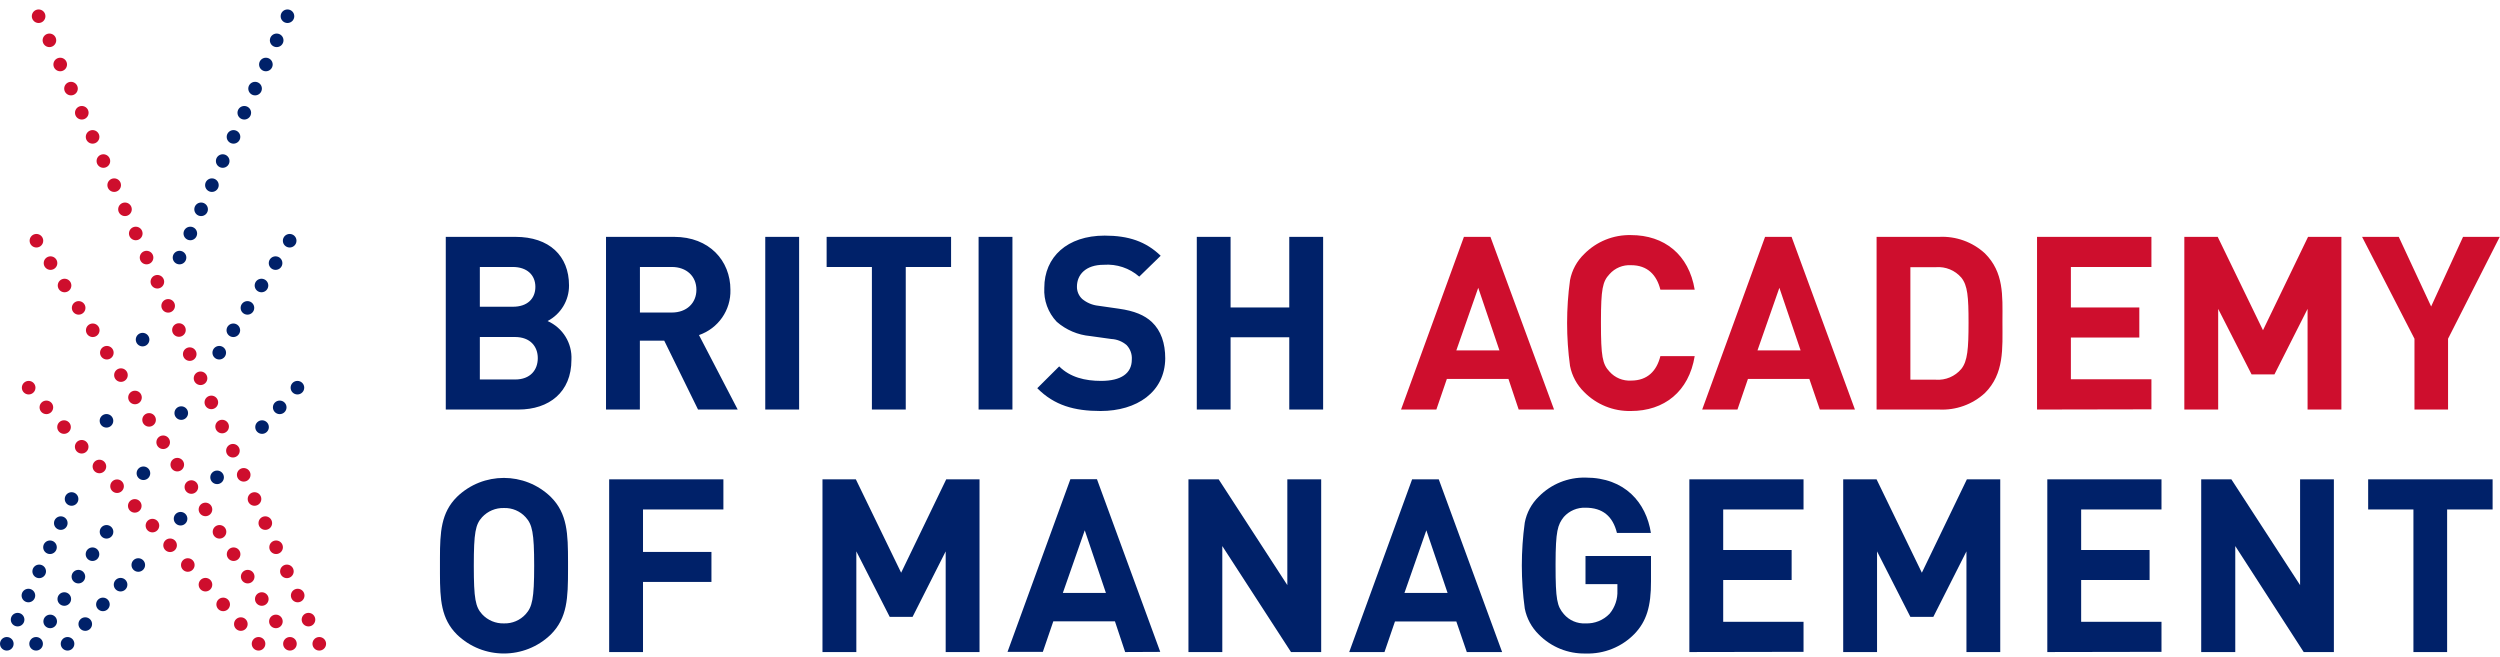
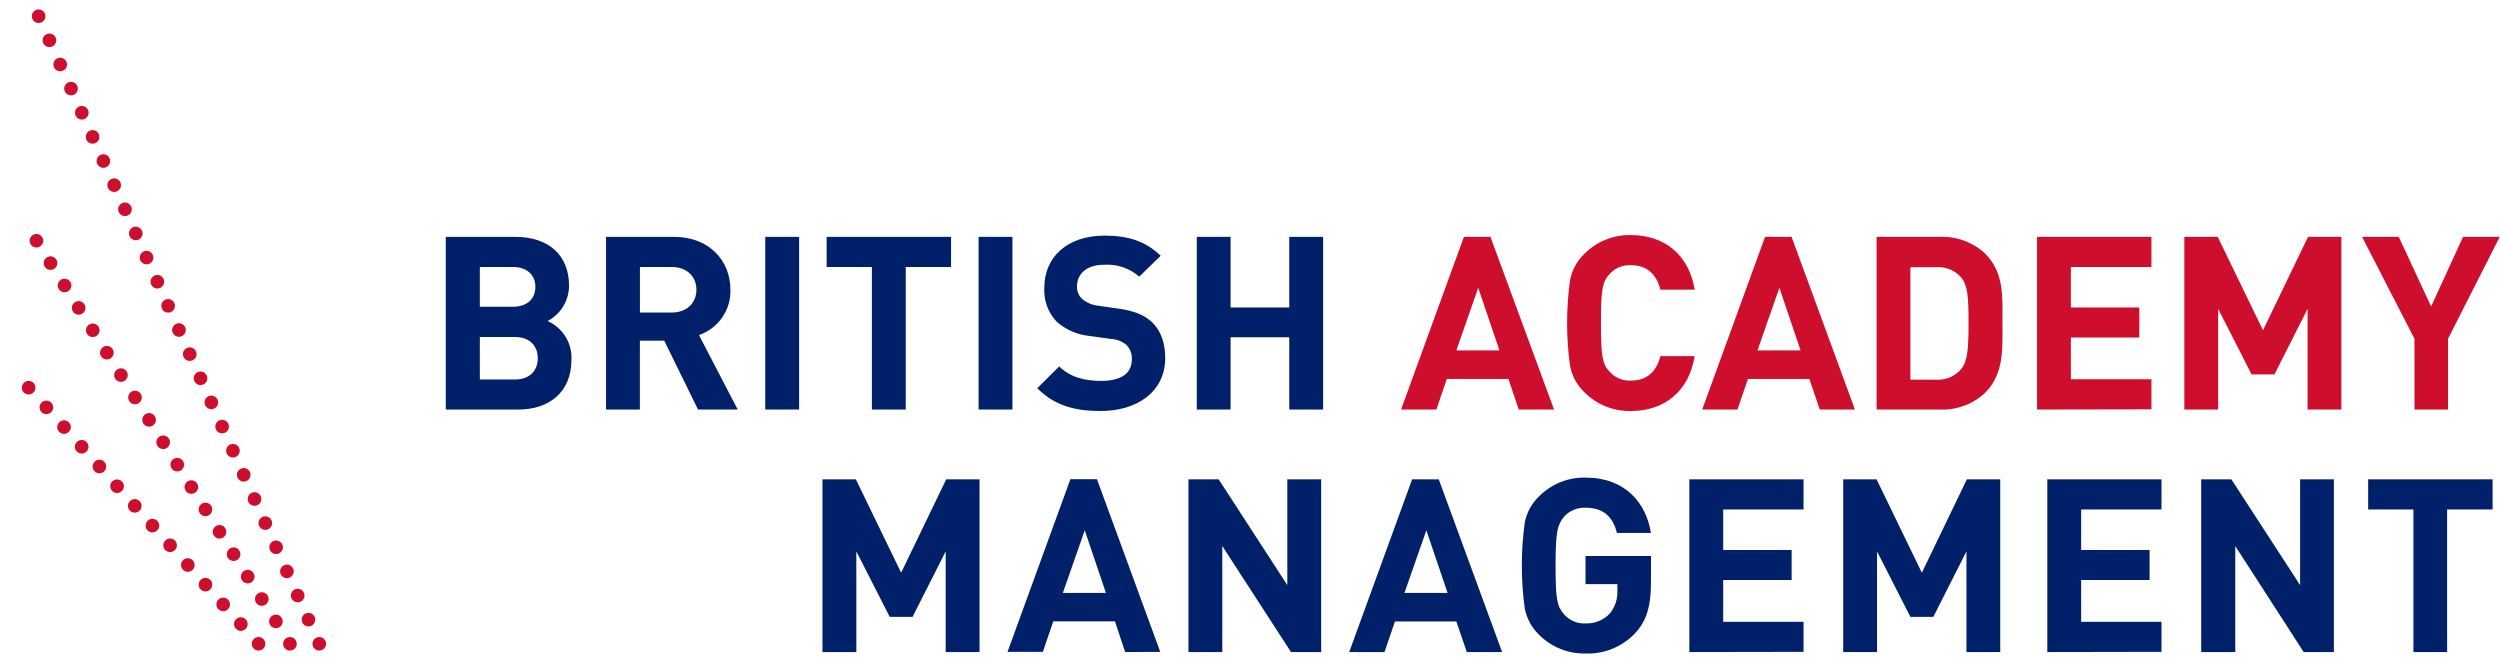
<svg xmlns="http://www.w3.org/2000/svg" width="232" height="61" viewBox="0 0 232 61" fill="none">
  <path d="M102.513 21.865C104.73 21.865 106.335 22.407 107.711 23.734L105.722 25.671C104.816 24.878 103.628 24.482 102.425 24.572C100.752 24.572 99.94 25.492 99.94 26.596C99.932 27.03 100.109 27.447 100.427 27.744C100.851 28.096 101.37 28.315 101.92 28.373L103.816 28.645C105.275 28.848 106.213 29.25 106.889 29.879C107.75 30.693 108.134 31.86 108.134 33.269C108.1 36.383 105.499 38.141 102.134 38.141C99.702 38.141 97.84 37.623 96.259 36.025L98.292 34.001C99.308 35.013 100.689 35.347 102.182 35.347C104.035 35.347 105.032 34.65 105.032 33.371C105.068 32.873 104.891 32.382 104.545 32.02C104.148 31.681 103.648 31.484 103.126 31.458L101.18 31.187C100.027 31.084 98.935 30.62 98.063 29.86C97.26 29.012 96.843 27.871 96.911 26.707C96.911 23.85 99.036 21.865 102.513 21.865ZM47.831 21.981C50.972 21.981 52.805 23.739 52.805 26.485C52.815 27.871 52.048 29.146 50.816 29.792C52.231 30.42 53.111 31.851 53.029 33.39C53.029 36.383 50.972 38.006 48.103 38.006H41.368V21.981H47.831ZM62.56 21.981C65.838 21.981 67.783 24.209 67.783 26.887C67.84 28.774 66.657 30.479 64.865 31.095L68.459 38.006H64.778L61.641 31.613H59.38V38.006H56.238V21.981H62.56ZM74.158 21.981V38.006H71.016V21.981H74.158ZM88.26 21.981V24.775H84.054V38.006H80.912V24.775H76.711V21.981H88.26ZM93.954 21.981V38.006H90.813V21.981H93.954ZM114.198 21.981V28.533H119.644V21.981H122.786V38.006H119.644V31.298H114.198V38.006H111.062V21.981H114.198ZM47.787 31.274H44.529V35.216H47.806C49.231 35.216 49.907 34.315 49.907 33.235C49.907 32.156 49.212 31.274 47.787 31.274ZM62.341 24.775H59.385V29.003H62.346C63.722 29.003 64.627 28.126 64.627 26.887C64.627 25.647 63.717 24.775 62.341 24.775ZM47.583 24.775H44.529V28.465H47.602C48.934 28.465 49.683 27.72 49.683 26.62C49.683 25.521 48.905 24.775 47.583 24.775Z" fill="#002169" />
  <path d="M151.35 21.816C154.443 21.816 156.728 23.618 157.268 26.882H154.083C153.742 25.511 152.886 24.61 151.369 24.61C150.607 24.564 149.865 24.871 149.361 25.443C148.717 26.127 148.574 26.83 148.568 29.79L148.568 29.967C148.568 33.076 148.704 33.788 149.361 34.485C149.865 35.057 150.607 35.364 151.369 35.318C152.886 35.318 153.742 34.422 154.083 33.047H157.268C156.728 36.349 154.428 38.141 151.35 38.141C149.722 38.178 148.152 37.542 147.012 36.383C146.338 35.727 145.88 34.883 145.699 33.962C145.336 31.319 145.336 28.639 145.699 25.995C145.876 25.073 146.334 24.227 147.012 23.574C148.152 22.416 149.722 21.779 151.35 21.816ZM184.198 23.511C185.967 25.273 185.834 27.418 185.827 29.767L185.827 29.928C185.827 32.34 186.007 34.674 184.198 36.475C183.046 37.532 181.517 38.083 179.953 38.006H174.147V21.981H179.953C181.517 21.903 183.046 22.454 184.198 23.511ZM138.313 21.981L144.216 38.006H140.934L139.985 35.168H134.267L133.294 38.006H130.017L135.852 21.981H138.313ZM166.259 21.981L172.138 38.006H168.88L167.908 35.168H162.208L161.236 38.006H157.963L163.799 21.981H166.259ZM199.652 21.981V24.775H192.178V28.533H198.529V31.323H192.178V35.197H199.652V37.986L189.037 38.006V21.981H199.652ZM205.804 21.981L210.005 30.645L214.187 21.981H217.28V38.006H214.143V28.664L211.07 34.742H208.945L205.847 28.664V38.006H202.706V21.981H205.804ZM222.604 21.981L225.61 28.441L228.571 21.981H231.975L227.18 31.434V38.006H224.063V31.434L219.201 21.981H222.604ZM179.656 24.794H177.283V35.236H179.651C180.55 35.3 181.426 34.93 182.005 34.243C182.588 33.521 182.681 32.373 182.681 29.947C182.681 27.521 182.593 26.485 182.01 25.763C181.426 25.084 180.551 24.725 179.656 24.794ZM137.18 26.707L135.147 32.519H139.149L137.18 26.707ZM165.126 26.707L163.094 32.519H167.096L165.126 26.707Z" fill="#CE0E2D" />
-   <path d="M51.108 46.108C52.663 47.651 52.712 49.548 52.713 52.127V52.873C52.712 55.451 52.663 57.344 51.108 58.888C48.685 61.23 44.831 61.23 42.408 58.888C40.928 57.417 40.833 55.627 40.828 53.236V51.764C40.833 49.373 40.928 47.578 42.408 46.108C44.831 43.765 48.685 43.765 51.108 46.108ZM67.131 44.485V47.279H59.671V51.217H66.022V54.006H59.671V60.51H56.53V44.485H67.131ZM46.77 47.144C46.001 47.12 45.259 47.431 44.738 47.996C44.125 48.674 43.969 49.415 43.969 52.5C43.969 55.585 44.125 56.321 44.738 56.999C45.259 57.564 46.001 57.875 46.77 57.851C47.533 57.875 48.267 57.563 48.779 56.999C49.391 56.321 49.571 55.58 49.571 52.5C49.571 49.42 49.391 48.674 48.779 47.996C48.267 47.432 47.533 47.12 46.77 47.144Z" fill="#002169" />
  <path d="M147.144 44.321C150.805 44.321 152.77 46.664 153.203 49.454H150.051C149.667 47.899 148.719 47.115 147.134 47.115C146.37 47.087 145.634 47.399 145.125 47.967C144.548 48.699 144.364 49.273 144.357 52.297L144.357 52.471C144.357 55.648 144.493 56.248 145.125 56.989C145.623 57.573 146.366 57.892 147.134 57.851C147.974 57.888 148.79 57.561 149.371 56.955C149.869 56.355 150.128 55.593 150.095 54.815V54.209H147.134V51.599H153.212V53.938C153.222 56.277 152.794 57.658 151.685 58.82C150.499 60.041 148.849 60.704 147.144 60.646C145.516 60.681 143.946 60.045 142.806 58.888C142.133 58.231 141.677 57.387 141.498 56.466C141.135 53.823 141.135 51.143 141.498 48.5C141.673 47.578 142.129 46.732 142.806 46.078C143.946 44.921 145.516 44.285 147.144 44.321ZM79.424 44.485L83.626 53.149L87.808 44.485H90.9V60.51H87.759V51.168L84.686 57.246H82.566L79.468 51.168V60.51H76.326V44.485H79.424ZM101.798 44.471L107.672 60.495L104.414 60.51L103.466 57.658H97.747L96.775 60.495H93.497L99.332 44.471H101.798ZM113.094 44.485L119.464 54.297V44.485H122.606V60.51H119.805L113.43 50.674V60.51H110.288V44.485H113.094ZM133.518 44.485L139.397 60.51H136.12L135.147 57.672H129.453L128.48 60.51H125.207L131.043 44.485H133.518ZM167.368 44.485V47.279H159.913V51.038H166.264V53.827H159.913V57.701H167.368V60.491L156.772 60.51V44.485H167.368ZM174.147 44.485L178.348 53.149L182.525 44.485H185.623V60.51H182.486V51.168L179.413 57.246H177.283L174.19 51.168V60.51H171.049V44.485H174.147ZM200.586 44.485V47.279H193.131V51.038H199.482V53.827H193.131V57.701H200.586V60.491L189.99 60.51V44.485H200.586ZM207.073 44.485L213.448 54.297V44.485H216.584V60.51H213.783L207.433 50.674V60.51H204.272V44.485H207.073ZM231.314 44.485V47.279H227.093V60.51H223.966V47.279H219.765V44.485H231.314ZM100.665 49.212L98.632 55.023H102.629L100.665 49.212ZM132.365 49.212L130.333 55.023H134.335L132.365 49.212Z" fill="#002169" />
  <path d="M29.629 59.115C29.978 59.115 30.261 59.397 30.261 59.745C30.261 60.093 29.978 60.374 29.629 60.374C29.28 60.374 28.997 60.093 28.997 59.745C28.997 59.397 29.28 59.115 29.629 59.115ZM26.906 59.115C27.255 59.115 27.538 59.397 27.538 59.745C27.538 60.093 27.255 60.374 26.906 60.374C26.557 60.374 26.274 60.093 26.274 59.745C26.274 59.397 26.557 59.115 26.906 59.115ZM23.993 59.115C24.342 59.115 24.625 59.397 24.625 59.745C24.625 60.093 24.342 60.374 23.993 60.374C23.644 60.374 23.361 60.093 23.361 59.745C23.361 59.397 23.644 59.115 23.993 59.115ZM22.349 57.285C22.699 57.285 22.982 57.567 22.982 57.914C22.982 58.262 22.699 58.544 22.349 58.544C22 58.544 21.717 58.262 21.717 57.914C21.717 57.567 22 57.285 22.349 57.285ZM25.603 57.038C25.952 57.038 26.235 57.32 26.235 57.667C26.235 58.015 25.952 58.297 25.603 58.297C25.254 58.297 24.971 58.015 24.971 57.667C24.971 57.32 25.254 57.038 25.603 57.038ZM28.627 56.873C28.977 56.873 29.259 57.155 29.259 57.503C29.259 57.85 28.977 58.132 28.627 58.132C28.278 58.132 27.995 57.85 27.995 57.503C27.995 57.155 28.278 56.873 28.627 56.873ZM20.711 55.459C21.06 55.459 21.343 55.741 21.343 56.089C21.343 56.436 21.06 56.718 20.711 56.718C20.362 56.718 20.079 56.436 20.079 56.089C20.079 55.741 20.362 55.459 20.711 55.459ZM24.295 54.96C24.644 54.96 24.927 55.242 24.927 55.59C24.927 55.937 24.644 56.219 24.295 56.219C23.945 56.219 23.662 55.937 23.662 55.59C23.662 55.242 23.945 54.96 24.295 54.96ZM27.626 54.636C27.975 54.636 28.258 54.918 28.258 55.265C28.258 55.613 27.975 55.895 27.626 55.895C27.276 55.895 26.994 55.613 26.994 55.265C26.994 54.918 27.276 54.636 27.626 54.636ZM19.067 53.628C19.416 53.628 19.699 53.91 19.699 54.258C19.699 54.606 19.416 54.888 19.067 54.888C18.718 54.888 18.435 54.606 18.435 54.258C18.435 53.91 18.718 53.628 19.067 53.628ZM22.986 52.883C23.336 52.883 23.619 53.164 23.619 53.512C23.619 53.86 23.336 54.142 22.986 54.142C22.637 54.142 22.354 53.86 22.354 53.512C22.354 53.164 22.637 52.883 22.986 52.883ZM26.624 52.394C26.973 52.394 27.256 52.675 27.256 53.023C27.256 53.371 26.973 53.653 26.624 53.653C26.275 53.653 25.992 53.371 25.992 53.023C25.992 52.675 26.275 52.394 26.624 52.394ZM17.428 51.803C17.777 51.803 18.061 52.084 18.061 52.432C18.061 52.78 17.777 53.062 17.428 53.062C17.079 53.062 16.796 52.78 16.796 52.432C16.796 52.084 17.079 51.803 17.428 51.803ZM21.678 50.8C22.028 50.8 22.311 51.082 22.311 51.43C22.311 51.778 22.028 52.059 21.678 52.059C21.329 52.059 21.046 51.778 21.046 51.43C21.046 51.082 21.329 50.8 21.678 50.8ZM25.622 50.156C25.971 50.156 26.254 50.438 26.254 50.786C26.254 51.133 25.971 51.415 25.622 51.415C25.273 51.415 24.99 51.133 24.99 50.786C24.99 50.438 25.273 50.156 25.622 50.156ZM15.785 49.972C16.134 49.972 16.417 50.254 16.417 50.602C16.417 50.949 16.134 51.231 15.785 51.231C15.436 51.231 15.152 50.949 15.152 50.602C15.152 50.254 15.436 49.972 15.785 49.972ZM20.37 48.723C20.72 48.723 21.003 49.005 21.003 49.352C21.003 49.7 20.72 49.982 20.37 49.982C20.021 49.982 19.738 49.7 19.738 49.352C19.738 49.005 20.021 48.723 20.37 48.723ZM14.146 48.146C14.495 48.146 14.778 48.428 14.778 48.776C14.778 49.124 14.495 49.406 14.146 49.406C13.797 49.406 13.514 49.124 13.514 48.776C13.514 48.428 13.797 48.146 14.146 48.146ZM24.62 47.914C24.97 47.914 25.253 48.196 25.253 48.544C25.253 48.891 24.97 49.173 24.62 49.173C24.271 49.173 23.988 48.891 23.988 48.544C23.988 48.196 24.271 47.914 24.62 47.914ZM19.067 46.645C19.416 46.645 19.699 46.927 19.699 47.275C19.699 47.622 19.416 47.904 19.067 47.904C18.718 47.904 18.435 47.622 18.435 47.275C18.435 46.927 18.718 46.645 19.067 46.645ZM12.507 46.316C12.856 46.316 13.139 46.598 13.139 46.945C13.139 47.293 12.856 47.575 12.507 47.575C12.158 47.575 11.875 47.293 11.875 46.945C11.875 46.598 12.158 46.316 12.507 46.316ZM23.619 45.676C23.968 45.676 24.251 45.958 24.251 46.306C24.251 46.654 23.968 46.936 23.619 46.936C23.27 46.936 22.986 46.654 22.986 46.306C22.986 45.958 23.27 45.676 23.619 45.676ZM17.759 44.568C18.108 44.568 18.391 44.849 18.391 45.197C18.391 45.545 18.108 45.827 17.759 45.827C17.41 45.827 17.127 45.545 17.127 45.197C17.127 44.849 17.41 44.568 17.759 44.568ZM10.864 44.49C11.213 44.49 11.496 44.772 11.496 45.12C11.496 45.467 11.213 45.749 10.864 45.749C10.514 45.749 10.231 45.467 10.231 45.12C10.231 44.772 10.514 44.49 10.864 44.49ZM22.617 43.434C22.966 43.434 23.249 43.716 23.249 44.064C23.249 44.412 22.966 44.694 22.617 44.694C22.268 44.694 21.985 44.412 21.985 44.064C21.985 43.716 22.268 43.434 22.617 43.434ZM9.225 42.66C9.574 42.66 9.857 42.941 9.857 43.289C9.857 43.637 9.574 43.919 9.225 43.919C8.876 43.919 8.593 43.637 8.593 43.289C8.593 42.941 8.876 42.66 9.225 42.66ZM16.451 42.49C16.8 42.49 17.083 42.772 17.083 43.12C17.083 43.467 16.8 43.749 16.451 43.749C16.102 43.749 15.819 43.467 15.819 43.12C15.819 42.772 16.102 42.49 16.451 42.49ZM21.615 41.197C21.964 41.197 22.247 41.479 22.247 41.827C22.247 42.174 21.964 42.456 21.615 42.456C21.266 42.456 20.983 42.174 20.983 41.827C20.983 41.479 21.266 41.197 21.615 41.197ZM7.581 40.829C7.93 40.829 8.213 41.111 8.213 41.459C8.213 41.806 7.93 42.088 7.581 42.088C7.232 42.088 6.949 41.806 6.949 41.459C6.949 41.111 7.232 40.829 7.581 40.829ZM15.143 40.412C15.492 40.412 15.775 40.694 15.775 41.042C15.775 41.39 15.492 41.672 15.143 41.672C14.794 41.672 14.511 41.39 14.511 41.042C14.511 40.694 14.794 40.412 15.143 40.412ZM5.942 39.003C6.292 39.003 6.575 39.285 6.575 39.633C6.575 39.98 6.292 40.262 5.942 40.262C5.593 40.262 5.31 39.98 5.31 39.633C5.31 39.285 5.593 39.003 5.942 39.003ZM20.613 38.955C20.963 38.955 21.246 39.237 21.246 39.584C21.246 39.932 20.963 40.214 20.613 40.214C20.264 40.214 19.981 39.932 19.981 39.584C19.981 39.237 20.264 38.955 20.613 38.955ZM13.835 38.335C14.184 38.335 14.467 38.617 14.467 38.965C14.467 39.312 14.184 39.594 13.835 39.594C13.486 39.594 13.203 39.312 13.203 38.965C13.203 38.617 13.486 38.335 13.835 38.335ZM4.304 37.173C4.653 37.173 4.936 37.455 4.936 37.802C4.936 38.15 4.653 38.432 4.304 38.432C3.954 38.432 3.671 38.15 3.671 37.802C3.671 37.455 3.954 37.173 4.304 37.173ZM19.612 36.713C19.961 36.713 20.244 36.994 20.244 37.342C20.244 37.69 19.961 37.972 19.612 37.972C19.263 37.972 18.98 37.69 18.98 37.342C18.98 36.994 19.263 36.713 19.612 36.713ZM12.527 36.257C12.876 36.257 13.159 36.539 13.159 36.887C13.159 37.235 12.876 37.517 12.527 37.517C12.178 37.517 11.895 37.235 11.895 36.887C11.895 36.539 12.178 36.257 12.527 36.257ZM2.66 35.347C3.009 35.347 3.292 35.629 3.292 35.977C3.292 36.324 3.009 36.606 2.66 36.606C2.311 36.606 2.028 36.324 2.028 35.977C2.028 35.629 2.311 35.347 2.66 35.347ZM18.61 34.475C18.959 34.475 19.242 34.757 19.242 35.105C19.242 35.453 18.959 35.734 18.61 35.734C18.261 35.734 17.978 35.453 17.978 35.105C17.978 34.757 18.261 34.475 18.61 34.475ZM11.223 34.18C11.572 34.18 11.856 34.462 11.856 34.809C11.856 35.157 11.572 35.439 11.223 35.439C10.874 35.439 10.591 35.157 10.591 34.809C10.591 34.462 10.874 34.18 11.223 34.18ZM17.608 32.233C17.957 32.233 18.24 32.515 18.24 32.862C18.24 33.21 17.957 33.492 17.608 33.492C17.259 33.492 16.976 33.21 16.976 32.862C16.976 32.515 17.259 32.233 17.608 32.233ZM9.915 32.102C10.264 32.102 10.547 32.384 10.547 32.732C10.547 33.08 10.264 33.361 9.915 33.361C9.566 33.361 9.283 33.08 9.283 32.732C9.283 32.384 9.566 32.102 9.915 32.102ZM8.607 30.02C8.956 30.02 9.239 30.302 9.239 30.649C9.239 30.997 8.956 31.279 8.607 31.279C8.258 31.279 7.975 30.997 7.975 30.649C7.975 30.302 8.258 30.02 8.607 30.02ZM16.607 29.996C16.956 29.996 17.239 30.277 17.239 30.625C17.239 30.973 16.956 31.255 16.607 31.255C16.257 31.255 15.974 30.973 15.974 30.625C15.974 30.277 16.257 29.996 16.607 29.996ZM7.299 27.942C7.648 27.942 7.931 28.224 7.931 28.572C7.931 28.919 7.648 29.201 7.299 29.201C6.95 29.201 6.667 28.919 6.667 28.572C6.667 28.224 6.95 27.942 7.299 27.942ZM15.605 27.753C15.954 27.753 16.237 28.035 16.237 28.383C16.237 28.731 15.954 29.012 15.605 29.012C15.256 29.012 14.973 28.731 14.973 28.383C14.973 28.035 15.256 27.753 15.605 27.753ZM5.991 25.865C6.34 25.865 6.623 26.147 6.623 26.494C6.623 26.842 6.34 27.124 5.991 27.124C5.642 27.124 5.359 26.842 5.359 26.494C5.359 26.147 5.642 25.865 5.991 25.865ZM14.603 25.516C14.952 25.516 15.235 25.798 15.235 26.146C15.235 26.493 14.952 26.775 14.603 26.775C14.254 26.775 13.971 26.493 13.971 26.146C13.971 25.798 14.254 25.516 14.603 25.516ZM4.688 23.787C5.037 23.787 5.32 24.069 5.32 24.417C5.32 24.764 5.037 25.046 4.688 25.046C4.339 25.046 4.056 24.764 4.056 24.417C4.056 24.069 4.339 23.787 4.688 23.787ZM13.601 23.274C13.95 23.274 14.233 23.556 14.233 23.903C14.233 24.251 13.95 24.533 13.601 24.533C13.252 24.533 12.969 24.251 12.969 23.903C12.969 23.556 13.252 23.274 13.601 23.274ZM3.38 21.71C3.729 21.71 4.012 21.991 4.012 22.339C4.012 22.687 3.729 22.969 3.38 22.969C3.031 22.969 2.748 22.687 2.748 22.339C2.748 21.991 3.031 21.71 3.38 21.71ZM12.6 21.037C12.949 21.037 13.232 21.318 13.232 21.666C13.232 22.014 12.949 22.296 12.6 22.296C12.25 22.296 11.967 22.014 11.967 21.666C11.967 21.318 12.25 21.037 12.6 21.037ZM11.598 18.794C11.947 18.794 12.23 19.076 12.23 19.424C12.23 19.771 11.947 20.053 11.598 20.053C11.249 20.053 10.966 19.771 10.966 19.424C10.966 19.076 11.249 18.794 11.598 18.794ZM10.596 16.552C10.945 16.552 11.228 16.834 11.228 17.182C11.228 17.529 10.945 17.811 10.596 17.811C10.247 17.811 9.964 17.529 9.964 17.182C9.964 16.834 10.247 16.552 10.596 16.552ZM9.594 14.315C9.943 14.315 10.226 14.597 10.226 14.944C10.226 15.292 9.943 15.574 9.594 15.574C9.245 15.574 8.962 15.292 8.962 14.944C8.962 14.597 9.245 14.315 9.594 14.315ZM8.593 12.072C8.942 12.072 9.225 12.354 9.225 12.702C9.225 13.05 8.942 13.332 8.593 13.332C8.243 13.332 7.96 13.05 7.96 12.702C7.96 12.354 8.243 12.072 8.593 12.072ZM7.591 9.835C7.94 9.835 8.223 10.117 8.223 10.465C8.223 10.812 7.94 11.094 7.591 11.094C7.242 11.094 6.959 10.812 6.959 10.465C6.959 10.117 7.242 9.835 7.591 9.835ZM6.589 7.593C6.938 7.593 7.221 7.875 7.221 8.222C7.221 8.57 6.938 8.852 6.589 8.852C6.24 8.852 5.957 8.57 5.957 8.222C5.957 7.875 6.24 7.593 6.589 7.593ZM5.587 5.356C5.937 5.356 6.22 5.637 6.22 5.985C6.22 6.333 5.937 6.615 5.587 6.615C5.238 6.615 4.955 6.333 4.955 5.985C4.955 5.637 5.238 5.356 5.587 5.356ZM4.586 3.113C4.935 3.113 5.218 3.395 5.218 3.743C5.218 4.091 4.935 4.372 4.586 4.372C4.237 4.372 3.954 4.091 3.954 3.743C3.954 3.395 4.237 3.113 4.586 3.113ZM3.584 0.876C3.933 0.876 4.216 1.158 4.216 1.506C4.216 1.853 3.933 2.135 3.584 2.135C3.235 2.135 2.952 1.853 2.952 1.506C2.952 1.158 3.235 0.876 3.584 0.876Z" fill="#CE0E2D" />
-   <path d="M0.632 59.115C0.981 59.115 1.264 59.397 1.264 59.745C1.264 60.093 0.981 60.374 0.632 60.374C0.283 60.374 0 60.093 0 59.745C0 59.397 0.283 59.115 0.632 59.115ZM3.35 59.115C3.7 59.115 3.983 59.397 3.983 59.745C3.983 60.093 3.7 60.374 3.35 60.374C3.001 60.374 2.718 60.093 2.718 59.745C2.718 59.397 3.001 59.115 3.35 59.115ZM6.268 59.115C6.617 59.115 6.9 59.397 6.9 59.745C6.9 60.093 6.617 60.374 6.268 60.374C5.919 60.374 5.636 60.093 5.636 59.745C5.636 59.397 5.919 59.115 6.268 59.115ZM7.912 57.285C8.261 57.285 8.544 57.567 8.544 57.914C8.544 58.262 8.261 58.544 7.912 58.544C7.563 58.544 7.28 58.262 7.28 57.914C7.28 57.567 7.563 57.285 7.912 57.285ZM4.659 57.038C5.008 57.038 5.291 57.32 5.291 57.667C5.291 58.015 5.008 58.297 4.659 58.297C4.309 58.297 4.026 58.015 4.026 57.667C4.026 57.32 4.309 57.038 4.659 57.038ZM1.634 56.873C1.983 56.873 2.266 57.155 2.266 57.503C2.266 57.85 1.983 58.132 1.634 58.132C1.285 58.132 1.002 57.85 1.002 57.503C1.002 57.155 1.285 56.873 1.634 56.873ZM9.551 55.459C9.9 55.459 10.183 55.741 10.183 56.089C10.183 56.436 9.9 56.718 9.551 56.718C9.201 56.718 8.918 56.436 8.918 56.089C8.918 55.741 9.201 55.459 9.551 55.459ZM5.967 54.96C6.316 54.96 6.599 55.242 6.599 55.59C6.599 55.937 6.316 56.219 5.967 56.219C5.618 56.219 5.334 55.937 5.334 55.59C5.334 55.242 5.618 54.96 5.967 54.96ZM2.636 54.636C2.985 54.636 3.268 54.918 3.268 55.265C3.268 55.613 2.985 55.895 2.636 55.895C2.287 55.895 2.003 55.613 2.003 55.265C2.003 54.918 2.287 54.636 2.636 54.636ZM11.189 53.628C11.538 53.628 11.822 53.91 11.822 54.258C11.822 54.606 11.538 54.888 11.189 54.888C10.84 54.888 10.557 54.606 10.557 54.258C10.557 53.91 10.84 53.628 11.189 53.628ZM7.275 52.883C7.624 52.883 7.907 53.164 7.907 53.512C7.907 53.86 7.624 54.142 7.275 54.142C6.926 54.142 6.643 53.86 6.643 53.512C6.643 53.164 6.926 52.883 7.275 52.883ZM3.637 52.394C3.987 52.394 4.27 52.675 4.27 53.023C4.27 53.371 3.987 53.653 3.637 53.653C3.288 53.653 3.005 53.371 3.005 53.023C3.005 52.675 3.288 52.394 3.637 52.394ZM12.833 51.803C13.182 51.803 13.465 52.084 13.465 52.432C13.465 52.78 13.182 53.062 12.833 53.062C12.484 53.062 12.201 52.78 12.201 52.432C12.201 52.084 12.484 51.803 12.833 51.803ZM8.583 50.8C8.932 50.8 9.215 51.082 9.215 51.43C9.215 51.778 8.932 52.059 8.583 52.059C8.234 52.059 7.951 51.778 7.951 51.43C7.951 51.082 8.234 50.8 8.583 50.8ZM4.639 50.156C4.988 50.156 5.271 50.438 5.271 50.786C5.271 51.133 4.988 51.415 4.639 51.415C4.29 51.415 4.007 51.133 4.007 50.786C4.007 50.438 4.29 50.156 4.639 50.156ZM9.886 48.723C10.235 48.723 10.518 49.005 10.518 49.352C10.518 49.7 10.235 49.982 9.886 49.982C9.537 49.982 9.254 49.7 9.254 49.352C9.254 49.005 9.537 48.723 9.886 48.723ZM5.641 47.914C5.99 47.914 6.273 48.196 6.273 48.544C6.273 48.891 5.99 49.173 5.641 49.173C5.292 49.173 5.009 48.891 5.009 48.544C5.009 48.196 5.292 47.914 5.641 47.914ZM16.757 47.507C17.106 47.507 17.389 47.789 17.389 48.137C17.389 48.484 17.106 48.766 16.757 48.766C16.408 48.766 16.125 48.484 16.125 48.137C16.125 47.789 16.408 47.507 16.757 47.507ZM6.643 45.676C6.992 45.676 7.275 45.958 7.275 46.306C7.275 46.654 6.992 46.936 6.643 46.936C6.293 46.936 6.01 46.654 6.01 46.306C6.01 45.958 6.293 45.676 6.643 45.676ZM20.147 43.667C20.496 43.667 20.779 43.949 20.779 44.296C20.779 44.644 20.496 44.926 20.147 44.926C19.797 44.926 19.514 44.644 19.514 44.296C19.514 43.949 19.797 43.667 20.147 43.667ZM13.309 43.289C13.659 43.289 13.942 43.571 13.942 43.919C13.942 44.266 13.659 44.548 13.309 44.548C12.96 44.548 12.677 44.266 12.677 43.919C12.677 43.571 12.96 43.289 13.309 43.289ZM24.319 39.003C24.668 39.003 24.951 39.285 24.951 39.633C24.951 39.98 24.668 40.262 24.319 40.262C23.97 40.262 23.687 39.98 23.687 39.633C23.687 39.285 23.97 39.003 24.319 39.003ZM9.881 38.422C10.23 38.422 10.513 38.704 10.513 39.052C10.513 39.399 10.23 39.681 9.881 39.681C9.532 39.681 9.249 39.399 9.249 39.052C9.249 38.704 9.532 38.422 9.881 38.422ZM16.82 37.705C17.17 37.705 17.453 37.987 17.453 38.335C17.453 38.683 17.17 38.965 16.82 38.965C16.471 38.965 16.188 38.683 16.188 38.335C16.188 37.987 16.471 37.705 16.82 37.705ZM25.958 37.173C26.307 37.173 26.59 37.455 26.59 37.802C26.59 38.15 26.307 38.432 25.958 38.432C25.608 38.432 25.326 38.15 25.326 37.802C25.326 37.455 25.608 37.173 25.958 37.173ZM27.601 35.347C27.95 35.347 28.233 35.629 28.233 35.977C28.233 36.324 27.95 36.606 27.601 36.606C27.252 36.606 26.969 36.324 26.969 35.977C26.969 35.629 27.252 35.347 27.601 35.347ZM20.346 32.102C20.695 32.102 20.978 32.384 20.978 32.732C20.978 33.08 20.695 33.361 20.346 33.361C19.997 33.361 19.714 33.08 19.714 32.732C19.714 32.384 19.997 32.102 20.346 32.102ZM13.232 30.887C13.581 30.887 13.864 31.169 13.864 31.516C13.864 31.864 13.581 32.146 13.232 32.146C12.883 32.146 12.6 31.864 12.6 31.516C12.6 31.169 12.883 30.887 13.232 30.887ZM21.654 30.02C22.003 30.02 22.286 30.302 22.286 30.649C22.286 30.997 22.003 31.279 21.654 31.279C21.305 31.279 21.022 30.997 21.022 30.649C21.022 30.302 21.305 30.02 21.654 30.02ZM22.962 27.942C23.311 27.942 23.594 28.224 23.594 28.572C23.594 28.919 23.311 29.201 22.962 29.201C22.613 29.201 22.33 28.919 22.33 28.572C22.33 28.224 22.613 27.942 22.962 27.942ZM24.265 25.865C24.614 25.865 24.898 26.147 24.898 26.494C24.898 26.842 24.614 27.124 24.265 27.124C23.916 27.124 23.633 26.842 23.633 26.494C23.633 26.147 23.916 25.865 24.265 25.865ZM25.573 23.787C25.923 23.787 26.206 24.069 26.206 24.417C26.206 24.764 25.923 25.046 25.573 25.046C25.224 25.046 24.941 24.764 24.941 24.417C24.941 24.069 25.224 23.787 25.573 23.787ZM16.66 23.274C17.009 23.274 17.292 23.556 17.292 23.903C17.292 24.251 17.009 24.533 16.66 24.533C16.311 24.533 16.028 24.251 16.028 23.903C16.028 23.556 16.311 23.274 16.66 23.274ZM26.882 21.71C27.231 21.71 27.514 21.991 27.514 22.339C27.514 22.687 27.231 22.969 26.882 22.969C26.532 22.969 26.249 22.687 26.249 22.339C26.249 21.991 26.532 21.71 26.882 21.71ZM17.662 21.037C18.011 21.037 18.294 21.318 18.294 21.666C18.294 22.014 18.011 22.296 17.662 22.296C17.313 22.296 17.029 22.014 17.029 21.666C17.029 21.318 17.313 21.037 17.662 21.037ZM18.663 18.794C19.013 18.794 19.296 19.076 19.296 19.424C19.296 19.771 19.013 20.053 18.663 20.053C18.314 20.053 18.031 19.771 18.031 19.424C18.031 19.076 18.314 18.794 18.663 18.794ZM19.665 16.552C20.014 16.552 20.297 16.834 20.297 17.182C20.297 17.529 20.014 17.811 19.665 17.811C19.316 17.811 19.033 17.529 19.033 17.182C19.033 16.834 19.316 16.552 19.665 16.552ZM20.667 14.315C21.016 14.315 21.299 14.597 21.299 14.944C21.299 15.292 21.016 15.574 20.667 15.574C20.318 15.574 20.035 15.292 20.035 14.944C20.035 14.597 20.318 14.315 20.667 14.315ZM21.669 12.072C22.018 12.072 22.301 12.354 22.301 12.702C22.301 13.05 22.018 13.332 21.669 13.332C21.32 13.332 21.037 13.05 21.037 12.702C21.037 12.354 21.32 12.072 21.669 12.072ZM22.67 9.835C23.02 9.835 23.303 10.117 23.303 10.465C23.303 10.812 23.02 11.094 22.67 11.094C22.321 11.094 22.038 10.812 22.038 10.465C22.038 10.117 22.321 9.835 22.67 9.835ZM23.672 7.593C24.021 7.593 24.304 7.875 24.304 8.222C24.304 8.57 24.021 8.852 23.672 8.852C23.323 8.852 23.04 8.57 23.04 8.222C23.04 7.875 23.323 7.593 23.672 7.593ZM24.674 5.356C25.023 5.356 25.306 5.637 25.306 5.985C25.306 6.333 25.023 6.615 24.674 6.615C24.325 6.615 24.042 6.333 24.042 5.985C24.042 5.637 24.325 5.356 24.674 5.356ZM25.676 3.113C26.025 3.113 26.308 3.395 26.308 3.743C26.308 4.091 26.025 4.372 25.676 4.372C25.326 4.372 25.043 4.091 25.043 3.743C25.043 3.395 25.326 3.113 25.676 3.113ZM26.677 0.876C27.026 0.876 27.309 1.158 27.309 1.506C27.309 1.853 27.026 2.135 26.677 2.135C26.328 2.135 26.045 1.853 26.045 1.506C26.045 1.158 26.328 0.876 26.677 0.876Z" fill="#002169" />
</svg>